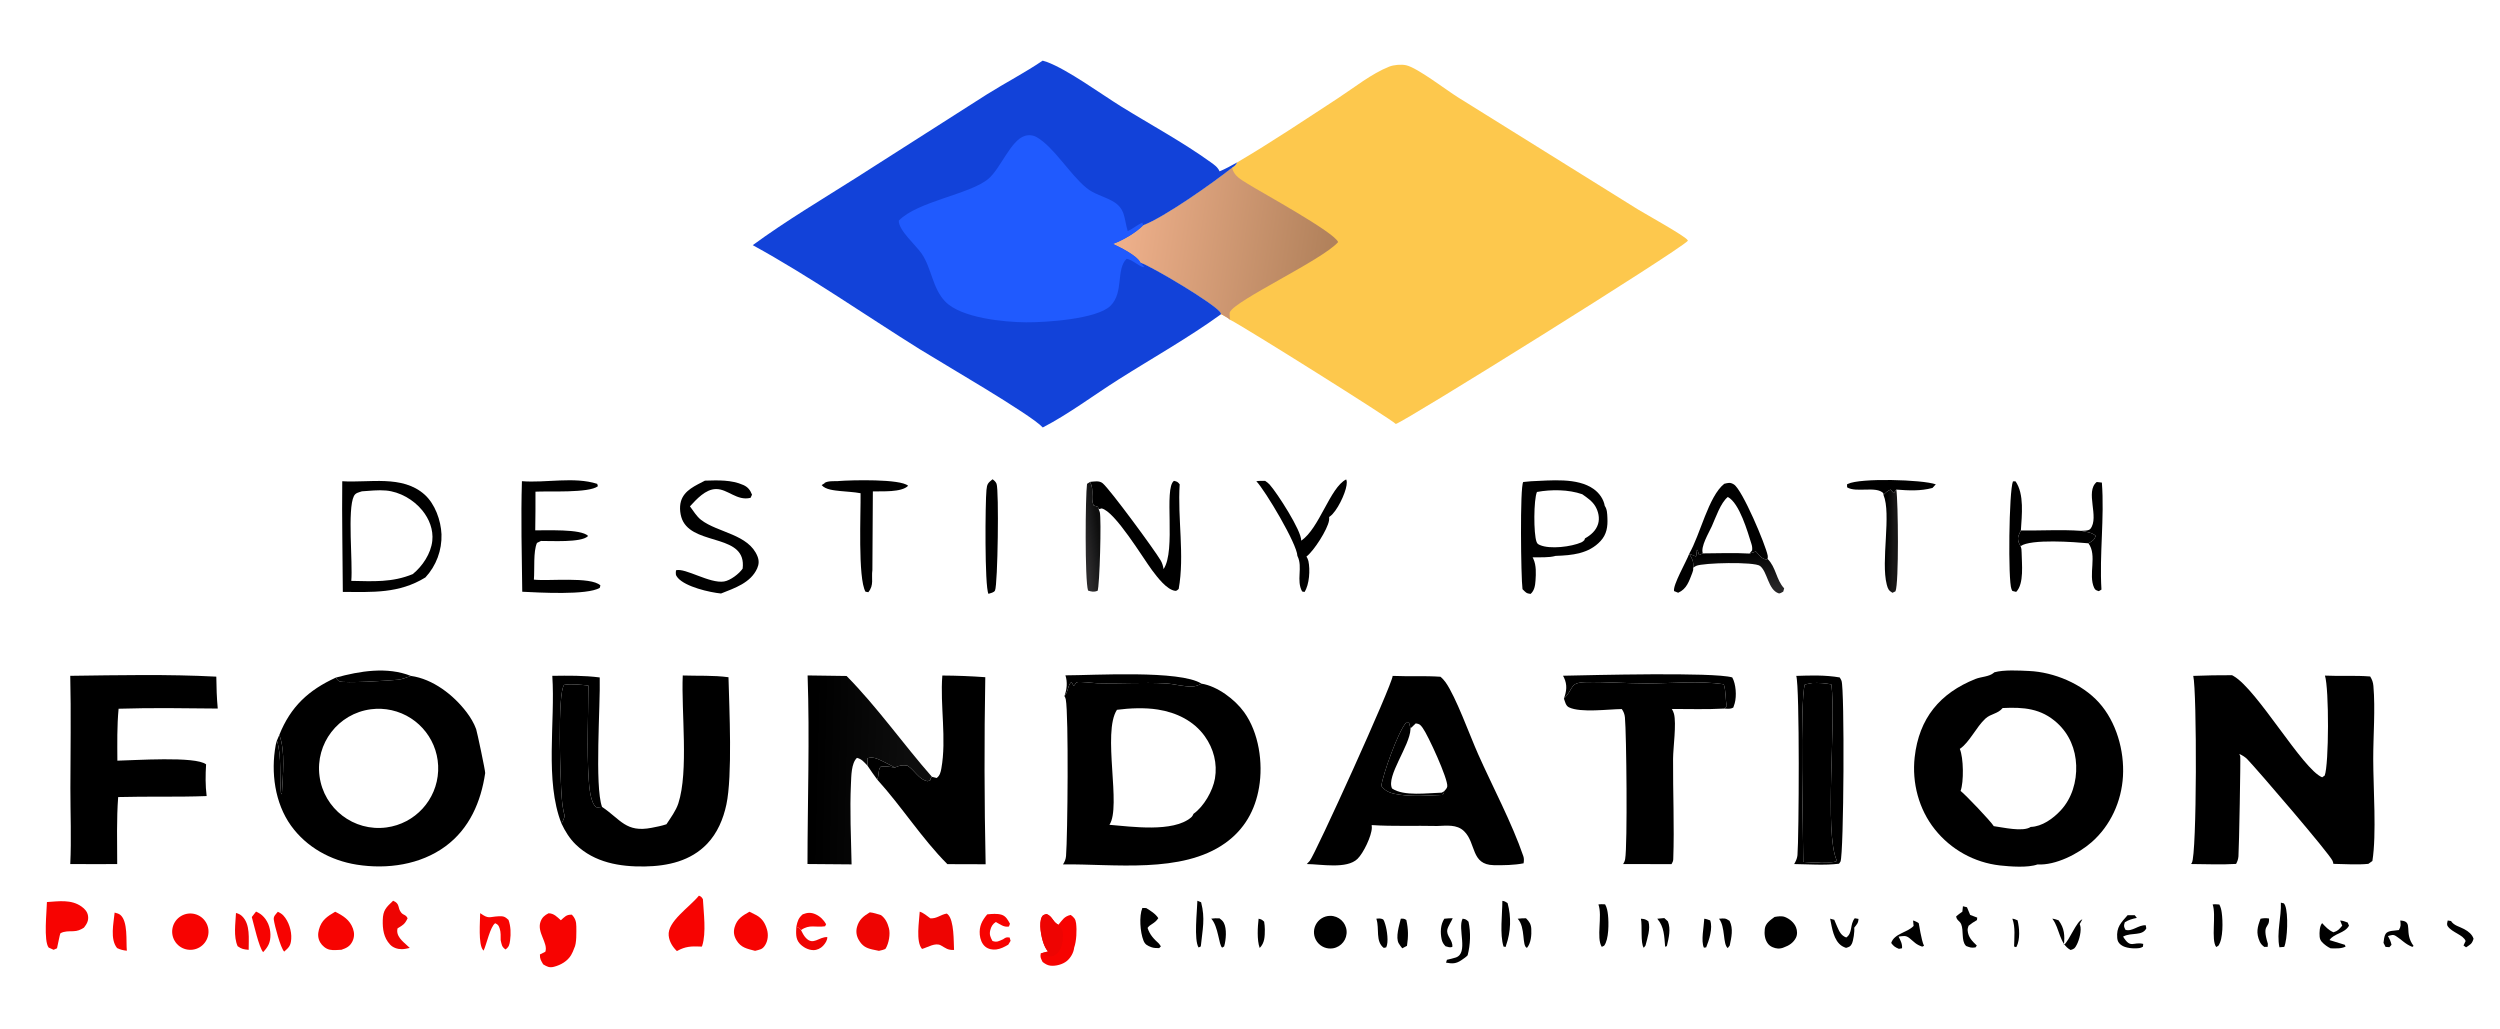
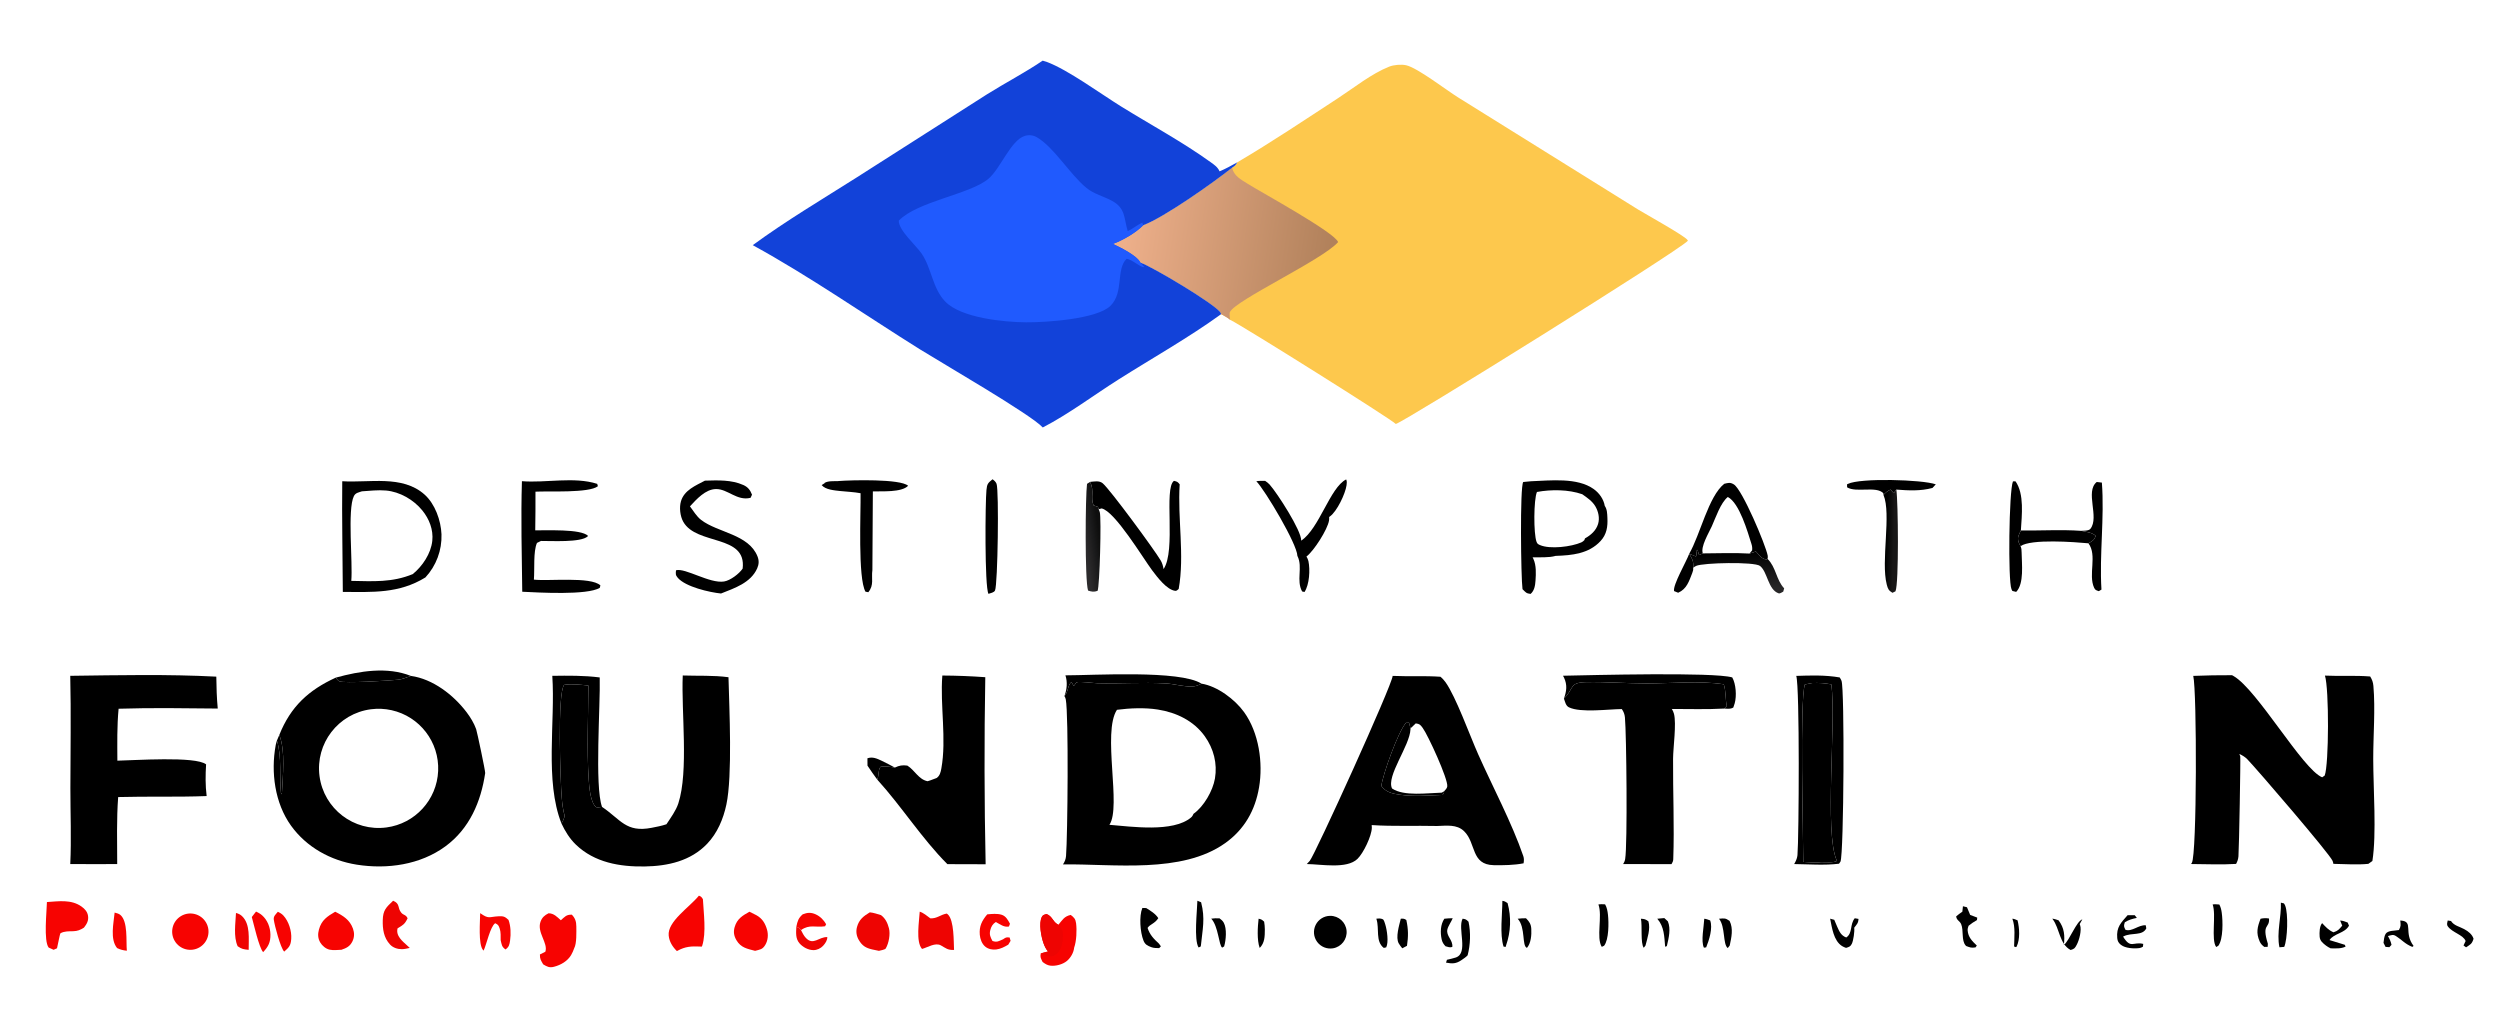
<svg xmlns="http://www.w3.org/2000/svg" width="350" height="144">
  <path fill="#FDC84D" d="M173.212 22.729C177.978 19.93 182.698 16.762 187.33 13.74C189.577 12.274 192 10.317 194.495 9.327C195.133 9.074 196.194 8.982 196.872 9.137C198.463 9.503 202.486 12.613 204.16 13.654L229.352 29.345C230.304 29.93 235.928 33.051 236.247 33.597C236.268 33.632 236.286 33.669 236.306 33.706C234.9 35.206 196.57 59.081 195.414 59.357C194.897 58.757 174.03 45.654 172.234 44.783C171.891 44.465 171.364 44.222 170.958 43.98C170.938 43.873 170.955 43.931 170.888 43.799C170.312 42.666 161.121 37.226 159.651 36.765C159.17 35.762 156.793 34.613 155.804 34.149C157.179 33.654 159.031 32.579 160.051 31.533C162.965 30.451 169.909 25.541 172.493 23.481C172.874 23.235 172.987 23.144 173.212 22.729Z" />
  <defs>
    <linearGradient id="gradient_0" gradientUnits="userSpaceOnUse" x1="186.156" y1="35.996" x2="157.821" y2="31.654">
      <stop offset="0" stop-color="#B1815B" />
      <stop offset="1" stop-color="#EDAF8A" />
    </linearGradient>
  </defs>
  <path fill="url(#gradient_0)" d="M160.051 31.533C162.965 30.451 169.909 25.541 172.493 23.481C172.757 24.648 173.706 25.117 174.686 25.736C176.562 26.921 186.84 32.52 187.337 33.892C185.136 36.396 172.926 42.029 172.173 43.71C172.126 43.815 172.145 44.269 172.156 44.399C172.167 44.531 172.196 44.656 172.234 44.783C171.891 44.465 171.364 44.222 170.958 43.98C170.938 43.873 170.955 43.931 170.888 43.799C170.312 42.666 161.121 37.226 159.651 36.765C159.17 35.762 156.793 34.613 155.804 34.149C157.179 33.654 159.031 32.579 160.051 31.533Z" />
  <path fill="#1242D9" d="M105.386 34.322C110.055 30.9 115.066 27.932 119.952 24.833L138.176 13.206C140.733 11.607 143.492 10.171 145.972 8.492C146.156 8.537 146.336 8.589 146.514 8.654C149.502 9.756 154.082 13.124 156.943 14.896C161.085 17.462 165.517 19.85 169.471 22.691C169.996 23.068 170.47 23.38 170.74 23.987C171.598 23.635 172.401 23.176 173.212 22.729C172.987 23.144 172.874 23.235 172.493 23.481C169.909 25.541 162.965 30.451 160.051 31.533C159.031 32.579 157.179 33.654 155.804 34.149C156.793 34.613 159.17 35.762 159.651 36.765C161.121 37.226 170.312 42.666 170.888 43.799C170.955 43.931 170.938 43.873 170.958 43.98C166.389 47.291 161.329 50.129 156.558 53.151C153.095 55.345 149.613 57.97 145.988 59.847C144.382 58.06 131.695 50.722 128.795 48.909C121.046 44.067 113.393 38.714 105.386 34.322Z" />
  <path fill="#205AFE" d="M159.651 36.765L160.203 37.375C159.772 37.57 158.49 36.285 157.716 36.239C156.21 37.722 157.369 40.946 155.462 42.818C153.556 44.689 146.34 45.147 143.647 45.124C140.545 45.099 134.542 44.516 132.328 42.212C130.536 40.347 130.436 37.569 129.037 35.512C128.244 34.346 125.793 32.248 125.831 30.891C128.429 28.181 135.777 27.217 138.373 25.035C140.073 23.607 141.492 19.653 143.459 19.031C144.012 18.852 144.615 18.912 145.122 19.195C147.533 20.566 149.768 24.398 152.106 26.312C153.149 27.166 154.523 27.486 155.692 28.123C157.597 29.161 157.337 30.537 157.878 32.35C158.609 32.036 159.19 31.491 159.928 31.173L160.051 31.533C159.031 32.579 157.179 33.654 155.804 34.149C156.793 34.613 159.17 35.762 159.651 36.765Z" />
-   <path d="M279.202 94.125C280.552 93.746 282.64 93.874 284.045 93.936C287.554 94.09 291.481 95.728 293.853 98.359C296.289 101.061 297.421 105.087 297.216 108.673C297.015 112.187 295.484 115.579 292.82 117.913C290.973 119.531 287.781 121.179 285.249 121.021C283.9 121.511 281.438 121.32 279.994 121.163C276.408 120.757 273.131 118.943 270.885 116.12C268.632 113.311 267.658 109.584 268.053 106.019C268.66 100.551 271.589 97.038 276.578 95.05C277.365 94.736 278.485 94.746 279.124 94.196C279.15 94.173 279.176 94.148 279.202 94.125ZM274.371 104.847C274.905 106.071 274.946 109.514 274.481 110.727C275.185 111.278 278.679 114.935 279.129 115.662C280.358 115.82 283.22 116.511 284.301 115.769C285.887 115.722 287.433 114.6 288.486 113.471C290.063 111.781 290.752 109.43 290.666 107.152C290.581 104.877 289.708 102.777 288.017 101.23C285.745 99.151 283.276 98.987 280.373 99.125C279.682 99.957 278.723 99.903 277.959 100.602C276.675 101.778 275.729 103.936 274.371 104.847Z" />
  <path d="M57.529 94.629C60.601 95.053 63.482 97.287 65.318 99.705C65.859 100.418 66.355 101.231 66.66 102.077C66.784 102.418 67.962 107.978 67.926 108.228C67.336 112.254 65.719 116.017 62.368 118.481C58.836 121.078 54.203 121.728 49.942 121.052C46.291 120.473 42.91 118.612 40.739 115.587C38.474 112.432 37.899 108.106 38.598 104.319C38.638 104.103 38.698 103.892 38.767 103.684C39.484 105.863 39.079 108.847 39.351 111.202L39.475 111.014C39.582 108.541 39.989 105.243 39.107 102.882C40.686 98.937 43.187 96.615 47.013 94.867C47.157 95.055 47.279 95.269 47.495 95.378C48.129 95.696 54.537 95.287 55.737 95.161C56.316 95.1 56.974 94.817 57.529 94.629ZM54.106 115.842C58.116 115.309 61.166 111.975 61.342 107.934C61.517 103.892 58.768 100.306 54.819 99.427C53.873 99.216 52.898 99.172 51.936 99.296C47.36 99.888 44.133 104.081 44.733 108.656C45.333 113.231 49.532 116.45 54.106 115.842Z" />
  <path d="M149.019 97.45C149.56 96.897 149.467 95.914 149.999 95.486L150.326 96.032C150.445 95.925 150.632 95.578 150.735 95.527C151.073 95.361 153.154 95.644 153.629 95.656C156.803 95.734 159.983 95.51 163.155 95.678C164.395 95.744 165.638 96.137 166.868 96.114C167.362 96.105 167.775 95.937 168.209 95.711C170.43 96.062 172.891 97.918 174.175 99.7C176.242 102.571 176.852 106.787 176.27 110.226C175.723 113.454 174.216 116.119 171.529 118.034C165.45 122.366 155.905 120.925 148.818 121.014C149.067 120.651 149.211 120.269 149.246 119.831C149.469 117.042 149.621 100.131 149.211 97.926C149.178 97.75 149.115 97.601 149.019 97.45ZM155.318 115.473C158.355 115.719 164.216 116.574 166.739 114.455C166.911 114.311 167.012 114.134 167.096 113.93C168.523 112.929 169.797 110.719 170.092 108.997C170.452 106.894 169.909 104.81 168.676 103.084C167.122 100.909 164.686 99.744 162.095 99.336C160.271 99.048 158.201 99.135 156.373 99.372C154.288 102.549 157.031 112.961 155.318 115.473Z" />
  <path d="M307.056 94.625C308.864 94.552 310.674 94.519 312.483 94.528C312.532 94.553 312.581 94.577 312.628 94.605C312.655 94.621 312.682 94.637 312.71 94.653C316.039 96.576 322.364 107.704 325.102 108.823L325.456 108.577C326.055 107.035 326.079 96.402 325.491 94.584C327.606 94.688 329.698 94.535 331.826 94.707C332.094 95.138 332.231 95.517 332.275 96.025C332.56 99.325 332.249 102.937 332.252 106.273C332.255 110.353 332.735 116.78 332.134 120.54L331.567 120.939C329.987 121.099 328.27 120.96 326.676 120.939C326.649 120.798 326.615 120.649 326.558 120.516C326.123 119.503 315.995 107.71 314.633 106.305C314.314 105.975 313.929 105.741 313.511 105.557C313.56 105.668 313.604 105.777 313.636 105.895C313.697 106.12 313.473 118.674 313.383 119.883C313.353 120.277 313.239 120.601 313.052 120.948C310.972 121.078 308.835 120.972 306.748 120.963C306.786 120.907 306.824 120.852 306.859 120.794C307.571 119.65 307.576 96.808 307.056 94.625Z" />
  <path d="M194.973 94.625C197.202 94.724 199.419 94.591 201.661 94.745C201.932 94.961 202.183 95.243 202.383 95.524C203.824 97.547 205.777 102.974 206.939 105.586C208.931 110.065 211.7 115.278 213.263 119.856C213.378 120.193 213.36 120.517 213.299 120.864C212.042 121.121 210.414 121.149 209.128 121.124C205.894 121.062 206.693 118.036 204.967 116.363C203.943 115.371 202.498 115.605 201.187 115.639C198.133 115.567 195.091 115.71 192.036 115.511C192.05 115.635 192.059 115.759 192.057 115.884C192.04 117.011 190.896 119.418 190.047 120.243C188.547 121.703 184.944 120.986 182.95 120.967C183.098 120.827 183.228 120.68 183.361 120.527C184.086 119.7 194.895 95.933 194.973 94.625ZM197.47 101.974L197.266 101.183L196.843 101.192C195.74 102.409 193.595 108.419 193.386 110.034C194.027 110.899 194.89 111.106 195.927 111.256C197.905 111.542 199.982 111.368 201.972 111.291C202.073 111.125 202.188 110.981 202.177 110.779C202.354 110.568 202.58 110.38 202.617 110.1C202.754 109.083 199.899 102.871 199.17 101.898C198.84 101.459 198.759 101.35 198.208 101.274L197.47 101.974Z" />
  <path d="M202.177 110.779C202.188 110.981 202.073 111.125 201.972 111.291C199.982 111.368 197.905 111.542 195.927 111.256C194.89 111.106 194.027 110.899 193.386 110.034C193.595 108.419 195.74 102.409 196.843 101.192L197.266 101.183L197.47 101.974C197.469 102.016 197.469 102.057 197.467 102.099C197.383 104.401 194.038 108.676 194.888 110.387C196.541 111.516 199.868 111.018 201.85 110.97L202.177 110.779Z" />
  <path d="M95.585 94.567C97.729 94.643 99.855 94.524 101.988 94.812C102.103 99.285 102.555 108.595 101.693 112.637C101.263 114.652 100.434 116.632 98.995 118.136C96.686 120.548 93.496 121.251 90.272 121.305C86.787 121.363 83.232 120.761 80.625 118.251C79.747 117.406 79.118 116.376 78.602 115.281C78.826 114.95 78.939 114.631 79.062 114.254C78.824 113.409 78.714 112.558 78.643 111.686C78.454 109.343 78.013 97.022 78.983 95.881C80.102 95.704 81.257 95.87 82.377 95.974C82.36 100.309 82.139 104.756 82.415 109.078C82.48 110.08 82.641 112.334 83.443 112.985C83.582 113.098 84.092 112.985 84.286 112.966C86.918 114.74 87.626 116.592 91.224 115.893C91.92 115.758 92.631 115.624 93.302 115.396C93.894 114.496 94.633 113.501 94.967 112.473C96.43 107.972 95.364 99.608 95.585 94.567Z" />
  <path d="M9.835 94.615C16.623 94.525 23.504 94.376 30.283 94.731C30.299 96.23 30.344 97.703 30.485 99.197C25.852 99.152 21.237 99.073 16.604 99.223C16.373 101.641 16.421 104.069 16.432 106.494C18.681 106.459 27.39 105.834 28.852 107.011C28.763 108.528 28.741 109.933 28.931 111.448C24.812 111.608 20.67 111.473 16.544 111.589C16.308 114.699 16.406 117.852 16.409 120.97C14.22 120.998 12.027 120.967 9.837 120.965C10.005 117.462 9.851 113.88 9.854 110.37C9.859 105.125 9.96 99.858 9.835 94.615Z" />
  <path d="M218.948 97.796C218.978 97.766 219.009 97.736 219.039 97.706C220.361 96.374 219.701 95.554 222.011 95.502C224.848 95.439 227.709 95.682 230.55 95.684C234.044 95.686 237.888 95.266 241.33 95.804C241.657 96.822 241.53 97.821 241.75 98.838L241.392 99.198C238.963 99.337 236.492 99.253 234.058 99.255C234.186 99.465 234.295 99.697 234.357 99.935C234.72 101.327 234.24 104.663 234.23 106.229C234.199 110.907 234.423 115.629 234.255 120.302C234.246 120.558 234.142 120.767 234.01 120.98L227.242 120.966C227.385 120.746 227.479 120.522 227.523 120.263C227.86 118.253 227.707 102.702 227.489 100.431C227.447 99.996 227.307 99.628 227.052 99.269C225.184 99.283 221.288 99.822 219.651 99.024C219.198 98.804 219.117 98.25 218.948 97.796Z" />
  <defs>
    <linearGradient id="gradient_1" gradientUnits="userSpaceOnUse" x1="126.953" y1="108.403" x2="113.956" y2="108.081">
      <stop offset="0" stop-color="black" stop-opacity="0.949" />
      <stop offset="1" stop-color="black" />
    </linearGradient>
  </defs>
-   <path fill="url(#gradient_1)" d="M118.522 94.638C122.845 99.021 126.409 104.13 130.471 108.755C130.275 108.961 130.271 108.994 130.222 109.259L129.856 109.371C128.593 109.115 128.078 107.837 127.032 107.184C126.33 107.089 125.924 107.16 125.282 107.459C124.669 107.122 124.047 106.802 123.416 106.498C122.762 106.186 122.146 105.912 121.44 106.161L121.449 107.192C120.954 106.693 120.671 106.272 119.975 106.101C119.175 106.83 119.182 108.684 119.134 109.708C118.959 113.453 119.142 117.265 119.223 121.014L113.048 120.963C113.057 112.176 113.367 103.344 113.065 94.561L118.522 94.638Z" />
-   <path d="M131.926 94.574C133.933 94.585 135.939 94.663 137.941 94.808C137.786 103.537 137.802 112.268 137.989 120.996L132.632 120.98C129.054 117.389 126.239 112.915 122.812 109.138C123.083 108.538 122.889 107.929 123.261 107.359C123.928 107.221 124.616 107.367 125.282 107.459C125.924 107.16 126.33 107.089 127.032 107.184C128.078 107.837 128.593 109.115 129.856 109.371L130.222 109.259C130.271 108.994 130.275 108.961 130.471 108.755L131.132 108.919C131.583 108.603 131.696 108.098 131.789 107.585C132.537 103.459 131.599 98.785 131.926 94.574Z" />
+   <path d="M131.926 94.574C133.933 94.585 135.939 94.663 137.941 94.808C137.786 103.537 137.802 112.268 137.989 120.996L132.632 120.98C129.054 117.389 126.239 112.915 122.812 109.138C123.083 108.538 122.889 107.929 123.261 107.359C123.928 107.221 124.616 107.367 125.282 107.459C125.924 107.16 126.33 107.089 127.032 107.184C128.078 107.837 128.593 109.115 129.856 109.371L130.222 109.259L131.132 108.919C131.583 108.603 131.696 108.098 131.789 107.585C132.537 103.459 131.599 98.785 131.926 94.574Z" />
  <path d="M47.915 67.373C51.683 67.618 56.333 66.456 59.445 69.245C60.914 70.562 61.727 72.867 61.809 74.801C61.883 77.032 61.074 79.202 59.558 80.841C55.852 83.121 52.153 82.89 47.995 82.866C47.973 77.701 47.854 72.537 47.915 67.373ZM49.18 81.323C52.227 81.379 54.907 81.568 57.789 80.373C59.149 79.26 60.329 77.505 60.521 75.717C60.688 74.163 60.095 72.654 59.124 71.459C57.906 69.96 55.975 68.843 54.035 68.673C52.942 68.576 51.764 68.713 50.668 68.785C50.205 68.949 49.781 68.984 49.545 69.452C48.612 71.303 49.41 78.776 49.18 81.323Z" />
  <path d="M251.477 94.625C253.522 94.557 255.533 94.492 257.557 94.841C257.656 94.99 257.744 95.141 257.81 95.308C258.256 96.429 258.143 119.477 257.668 120.626L257.46 120.921C255.426 121.171 253.236 120.994 251.183 120.968C251.227 120.893 251.271 120.819 251.311 120.742C251.477 120.426 251.613 120.076 251.645 119.717C251.852 117.33 251.971 96.159 251.477 94.625ZM252.46 120.671C253.226 120.695 254.192 120.832 254.937 120.706C255.503 120.699 256.737 120.825 257.17 120.526L257.115 120.4C255.4 116.368 257.08 101.305 256.395 95.817C255.473 95.635 254.649 95.586 253.711 95.625L252.675 95.826C251.952 98.226 252.452 116.656 252.46 120.671Z" />
  <path d="M253.711 95.625C254.649 95.586 255.473 95.635 256.395 95.817C257.08 101.305 255.4 116.368 257.115 120.4L257.17 120.526C256.737 120.825 255.503 120.699 254.937 120.706C254.192 120.832 253.226 120.695 252.46 120.671C252.452 116.656 251.952 98.226 252.675 95.826L253.711 95.625Z" />
  <path d="M214.352 67.375C217.054 67.276 220.822 66.817 223.125 68.473C223.901 69.03 224.506 69.879 224.667 70.825C225.007 71.3 225.009 71.941 225.037 72.507C225.097 73.732 224.942 74.809 224.08 75.743C222.431 77.529 220.083 77.749 217.792 77.823C216.833 78.101 215.57 78 214.565 78.029C214.61 78.109 214.612 78.106 214.645 78.18C214.659 78.21 214.672 78.24 214.685 78.27C215.09 79.165 215.037 80.3 214.973 81.263C214.928 81.941 214.825 82.684 214.283 83.149C213.658 83.084 213.59 82.913 213.151 82.485C212.929 80.891 212.776 68.124 213.251 67.48L214.352 67.375ZM221.897 75.376C222.721 74.911 223.45 74.287 223.733 73.349C223.98 72.529 223.772 71.599 223.341 70.871C222.915 70.153 222.182 69.665 221.514 69.192C219.592 68.522 217.173 68.507 215.173 68.875C214.709 69.921 214.689 74.722 215.116 75.853C215.22 76.128 215.329 76.192 215.594 76.308C217.01 76.928 220.005 76.542 221.382 75.937C221.552 75.862 221.686 75.748 221.814 75.614L221.897 75.376Z" />
  <path d="M73.069 67.366C76.438 67.634 80.369 66.701 83.61 67.739L83.706 68.07C82.464 69.06 76.748 68.728 74.966 68.834C74.974 70.638 74.963 72.442 74.934 74.245C76.412 74.283 81.316 74.008 82.335 75.028C82.317 75.047 82.3 75.067 82.282 75.085C81.345 75.983 77.13 75.718 75.733 75.734L75.177 76.008C74.637 77.195 74.866 79.763 74.744 81.147C76.768 81.389 82.717 80.689 84.057 81.956L83.968 82.298C82.206 83.36 75.387 82.954 73.115 82.844C73.052 77.691 72.914 72.516 73.069 67.366Z" />
  <path d="M98.692 67.291C100.489 67.237 102.39 67.153 104.07 67.902C104.712 68.189 105.036 68.616 105.282 69.259L105.079 69.695C103.165 70.172 101.888 68.438 100.229 68.468C98.751 68.495 97.523 69.891 96.592 70.887C97.07 71.521 97.524 72.304 98.158 72.79C100.511 74.591 104.818 74.783 106.052 77.901C106.279 78.474 106.258 79.007 106.007 79.569C105.097 81.609 102.835 82.336 100.942 83.091C99.34 82.93 95.99 82.163 94.894 80.898C94.552 80.503 94.595 80.323 94.641 79.839C95.934 79.47 99.362 81.732 101.369 81.409C102.25 81.267 103.482 80.329 103.971 79.605C104.557 74.785 97.521 76.372 95.656 73.046C95.212 72.255 95.079 71.033 95.338 70.166C95.799 68.618 97.384 67.984 98.692 67.291Z" />
  <path d="M77.322 94.616C79.555 94.584 81.741 94.559 83.961 94.841C84.068 98.702 83.226 110.097 84.286 112.966C84.092 112.985 83.582 113.098 83.443 112.985C82.641 112.334 82.48 110.08 82.415 109.078C82.139 104.756 82.36 100.309 82.377 95.974C81.257 95.87 80.102 95.704 78.983 95.881C78.013 97.022 78.454 109.343 78.643 111.686C78.714 112.558 78.824 113.409 79.062 114.254C78.939 114.631 78.826 114.95 78.602 115.281C76.246 109.29 77.757 101.092 77.322 94.616Z" />
  <path d="M152.624 67.46C153.221 67.418 153.891 67.245 154.388 67.667C155.433 68.554 161.655 77.02 162.497 78.464C162.719 78.844 162.831 79.24 162.899 79.672C164.677 77.052 162.895 68.353 164.356 67.319C164.794 67.423 164.859 67.439 165.156 67.807C164.844 72.582 165.862 77.748 165.017 82.454C164.872 82.568 164.738 82.739 164.551 82.719C163.355 82.593 161.99 80.764 161.291 79.832C160.042 78.168 156.073 71.545 154.22 71.179L153.823 71.292L153.707 70.963L153.095 70.744C152.64 69.618 153.244 68.788 152.624 67.46Z" />
  <path d="M175.885 67.37C176.302 67.307 176.702 67.313 177.122 67.323C177.348 67.473 177.568 67.638 177.75 67.841C178.797 69.011 182.226 74.307 182.169 75.69C184.712 73.993 186.194 68.259 188.463 67.118C188.59 67.36 188.553 67.671 188.517 67.934C188.349 69.132 187.177 71.599 186.182 72.307C186.148 72.331 186.113 72.354 186.079 72.377C186.089 72.537 186.092 72.701 186.067 72.859C185.868 74.12 183.94 77.135 182.902 77.917C183.023 78.116 183.129 78.326 183.178 78.555C183.436 79.744 183.321 81.84 182.631 82.879L182.299 82.804C181.441 81.266 182.414 79.432 181.663 77.886C181.654 77.868 181.644 77.85 181.635 77.831C181.608 76.179 177.125 68.652 175.885 67.37Z" />
  <path d="M117.322 67.354C117.362 67.349 117.403 67.344 117.444 67.341C119.207 67.206 126.07 67.026 127.136 68.009C126.229 68.96 123.443 68.76 122.2 68.794L122.134 79.811C121.967 81.005 122.399 81.891 121.563 82.911L121.166 82.835C120.082 80.926 120.524 71.776 120.48 69.051C119.518 68.872 118.582 68.848 117.615 68.742C116.827 68.655 115.558 68.561 115.033 67.912L115.448 67.648L115.449 67.601C115.952 67.306 116.748 67.376 117.322 67.354Z" />
  <path d="M236.488 77.526C238.026 74.885 239.174 69.495 241.395 67.731C241.961 67.603 242.213 67.493 242.743 67.82C243.925 68.549 247.199 76.289 247.482 77.805C247.509 77.951 247.49 78.097 247.455 78.24L247.336 78.322C246.638 78.29 246.309 77.695 245.819 77.208L244.934 77.499L245.301 77.046C245.329 76.727 245.303 76.471 245.206 76.163C244.667 74.454 243.524 70.426 241.895 69.577C240.881 70.391 240.202 72.462 239.658 73.667C239.224 74.629 238.048 76.553 238.396 77.475L237.867 77.702L237.655 76.983L237.427 77.041C237.526 77.381 237.558 77.572 237.439 77.91L236.488 77.526Z" />
  <path fill="#F70301" d="M80.387 132.754C80.272 133.082 80.135 133.399 79.96 133.699C79.457 134.562 78.509 135.103 77.556 135.349C76.902 135.518 76.578 135.329 76.044 135.007C75.731 134.454 75.564 134.254 75.59 133.622L76.349 133.242C76.766 132.042 75.14 130.531 75.671 129.048C75.886 128.446 76.243 128.133 76.802 127.858C77.552 127.87 77.991 128.365 78.515 128.837C79.091 128.345 79.265 128.038 80.054 128.053C80.524 128.531 80.683 129.027 80.685 129.693C80.687 130.482 80.756 132.082 80.387 132.754Z" />
  <path d="M218.819 94.603C222.782 94.521 239.887 94.07 242.514 94.837C243.039 95.767 243.144 97.43 242.862 98.449C242.806 98.654 242.74 98.856 242.663 99.054C242.214 99.303 241.899 99.219 241.392 99.198L241.75 98.838C241.53 97.821 241.657 96.822 241.33 95.804C237.888 95.266 234.044 95.686 230.55 95.684C227.709 95.682 224.848 95.439 222.011 95.502C219.701 95.554 220.361 96.374 219.039 97.706C219.009 97.736 218.978 97.766 218.948 97.796C219.321 96.772 219.445 95.894 218.959 94.862C218.917 94.772 218.872 94.687 218.819 94.603Z" />
  <path fill="#F70301" d="M148.172 129.468C148.777 128.76 148.975 128.3 149.898 128.088C150.357 128.432 150.573 128.65 150.651 129.253C150.777 130.227 150.709 131.759 150.382 132.671C150.314 133.359 149.904 134.079 149.374 134.528C148.796 135.017 147.785 135.288 147.035 135.19C146.61 135.134 146.296 134.928 145.962 134.673C145.725 134.166 145.596 134.037 145.705 133.476L146.725 133.204C146.435 132.887 146.23 132.447 146.089 132.044C145.773 131.145 145.398 129.256 145.862 128.363C146.019 128.063 146.218 128.06 146.517 127.963C147.361 128.295 147.344 128.996 148.082 129.418C148.112 129.436 148.142 129.452 148.172 129.468Z" />
  <path fill="#EE0402" d="M145.705 133.476L146.725 133.204C146.435 132.887 146.23 132.447 146.089 132.044C145.773 131.145 145.398 129.256 145.862 128.363C146.019 128.063 146.218 128.06 146.517 127.963C147.361 128.295 147.344 128.996 148.082 129.418C148.112 129.436 148.142 129.452 148.172 129.468C148.758 130.081 148.828 130.248 148.803 131.121C148.778 132.02 148.664 132.835 147.982 133.491C147.672 133.79 147.457 133.892 147.017 133.891C146.615 133.89 146.07 133.651 145.705 133.476Z" />
  <path fill="#F70301" d="M6.57 126.287C8.225 126.181 9.974 125.892 11.412 126.916C11.875 127.245 12.245 127.655 12.326 128.235C12.421 128.909 12.152 129.355 11.753 129.869C11.227 130.199 10.876 130.346 10.253 130.371C9.654 130.386 9.003 130.35 8.468 130.656C8.384 130.703 8.053 132.522 7.981 132.76L7.506 132.971L6.815 132.661C6.086 131.755 6.547 127.542 6.57 126.287Z" />
  <path fill="#F70301" d="M97.849 125.393C98.187 125.526 98.206 125.578 98.407 125.887C98.507 127.793 98.893 130.574 98.312 132.394C98.247 132.599 98.189 132.522 97.992 132.514C96.778 132.464 95.946 132.507 94.868 133.098L94.767 133.153C94.159 132.561 93.702 131.839 93.616 130.977C93.421 129.015 96.511 127.03 97.849 125.393Z" />
  <defs>
    <linearGradient id="gradient_2" gradientUnits="userSpaceOnUse" x1="152.032" y1="76.758" x2="154.113" y2="76.473">
      <stop offset="0" stop-color="#010002" stop-opacity="0.835" />
      <stop offset="1" stop-color="black" stop-opacity="0.945" />
    </linearGradient>
  </defs>
  <path fill="url(#gradient_2)" d="M153.823 71.292C153.878 71.426 153.929 71.562 153.97 71.701C154.216 72.542 153.951 82.156 153.659 82.72C153.138 82.9 152.848 82.851 152.329 82.68C151.863 81.291 151.953 69.376 152.184 67.738L152.624 67.46C153.244 68.788 152.64 69.618 153.095 70.744L153.707 70.963L153.823 71.292Z" />
  <path d="M282.877 76.459C283.015 76.774 283.023 77.025 283.027 77.364C283.046 78.946 283.398 81.706 282.267 82.866L281.73 82.731C281.685 82.649 281.644 82.57 281.608 82.484C281.109 81.315 281.25 68.76 281.813 67.393L282.169 67.383C283.425 69.158 283.048 72.174 282.923 74.264C282.646 74.876 282.375 75.221 282.611 75.906C282.676 76.097 282.781 76.282 282.877 76.459Z" />
  <defs>
    <linearGradient id="gradient_3" gradientUnits="userSpaceOnUse" x1="265.115" y1="75.518" x2="264.062" y2="75.487">
      <stop offset="0" stop-color="#010000" stop-opacity="0.91" />
      <stop offset="1" stop-color="#000100" />
    </linearGradient>
  </defs>
  <path fill="url(#gradient_3)" d="M263.686 69.29C263.999 68.95 264.255 68.739 264.673 68.538L265.12 69.034L265.485 68.543C265.748 70.169 265.859 81.709 265.366 82.783L264.943 82.994C264.407 82.674 264.306 82.448 264.146 81.835C263.3 78.576 264.813 71.947 263.686 69.29Z" />
  <path d="M138.956 67.098C139.199 67.268 139.402 67.447 139.516 67.728C139.873 68.6 139.691 81.822 139.304 82.663C139.168 82.959 138.687 83.03 138.385 83.138C137.834 82.141 137.936 70.235 138.104 68.601C138.19 67.754 138.291 67.636 138.956 67.098Z" />
  <defs>
    <linearGradient id="gradient_4" gradientUnits="userSpaceOnUse" x1="243.207" y1="82.678" x2="242.799" y2="77.399">
      <stop offset="0" stop-color="#010001" stop-opacity="0.851" />
      <stop offset="1" stop-color="black" />
    </linearGradient>
  </defs>
  <path fill="url(#gradient_4)" d="M236.488 77.526L237.439 77.91C237.558 77.572 237.526 77.381 237.427 77.041L237.655 76.983L237.867 77.702L238.396 77.475C240.563 77.467 242.773 77.371 244.934 77.499L245.819 77.208C246.309 77.695 246.638 78.29 247.336 78.322L247.455 78.24C248.658 79.415 248.667 81.21 249.784 82.366L249.655 82.827C249.487 82.915 249.192 83.127 249.018 83.07C247.522 82.574 247.467 80.073 246.406 79.234C245.628 78.619 238.381 78.784 237.46 79.227C237.311 79.299 237.174 79.387 237.044 79.487C237.109 78.529 236.946 78.331 236.488 77.526Z" />
  <path fill="#EE0402" d="M128.761 127.633C129.305 127.804 129.791 128.234 130.248 128.568C131.172 128.624 131.66 128.051 132.547 127.898C132.62 127.95 132.629 127.953 132.703 128.022C133.595 128.86 133.505 131.87 133.566 132.994C132.662 133.025 132.438 132.752 131.724 132.354C130.945 131.919 129.879 132.633 129.085 132.852C128.183 131.846 128.693 128.949 128.761 127.633Z" />
  <path d="M149.16 94.547C153.065 94.547 165.214 93.781 168.209 95.711C167.775 95.937 167.362 96.105 166.868 96.114C165.638 96.137 164.395 95.744 163.155 95.678C159.983 95.51 156.803 95.734 153.629 95.656C153.154 95.644 151.073 95.361 150.735 95.527C150.632 95.578 150.445 95.925 150.326 96.032L149.999 95.486C149.467 95.914 149.56 96.897 149.019 97.45C149.369 96.535 149.468 95.484 149.16 94.547Z" />
  <path fill="#F70301" d="M25.346 128.246C26.555 127.527 28.117 127.924 28.835 129.133C29.553 130.342 29.154 131.904 27.945 132.621C26.737 133.337 25.177 132.939 24.46 131.731C23.743 130.524 24.14 128.964 25.346 128.246Z" />
  <path fill="#F70301" d="M46.924 127.643C48.038 128.194 48.979 128.785 49.417 130.013C49.631 130.614 49.62 131.213 49.34 131.79C49.002 132.485 48.508 132.732 47.803 132.967C47.278 132.994 46.655 133.064 46.142 132.953C45.615 132.839 45.097 132.399 44.831 131.941C44.493 131.36 44.478 130.764 44.653 130.129C45.014 128.811 45.811 128.3 46.924 127.643Z" />
  <path d="M291.343 74.316C291.719 74.283 292.418 74.332 292.653 74.038C293.951 72.413 291.868 68.823 293.545 67.477L294.262 67.563C294.64 72.487 293.901 77.622 294.204 82.542L293.831 82.764C293.498 82.64 293.34 82.638 293.178 82.289C292.323 80.446 293.643 77.733 292.378 76.062C292.955 75.712 293.157 75.659 293.407 75.034C292.918 74.532 292.024 74.457 291.343 74.316Z" />
  <path fill="#EE0402" d="M121.775 127.726C122.303 127.777 122.83 127.966 123.338 128.114C123.963 128.581 124.254 129.211 124.45 129.95C124.668 130.773 124.438 132.042 124.004 132.785C123.903 132.956 123.263 133.059 123.048 133.119C122.728 133.059 122.409 132.992 122.092 132.918C121.21 132.71 120.708 132.411 120.234 131.602C119.903 131.036 119.808 130.424 119.978 129.789C120.26 128.736 120.897 128.256 121.775 127.726Z" />
  <path fill="#F70301" d="M104.921 127.64C105.247 127.789 105.568 127.95 105.883 128.122C106.718 128.582 107.136 129.271 107.389 130.169C107.584 130.862 107.514 131.664 107.138 132.288C106.743 132.944 106.398 132.931 105.712 133.117C104.609 132.828 103.723 132.684 103.102 131.629C102.745 131.024 102.654 130.456 102.854 129.779C103.194 128.631 103.946 128.19 104.921 127.64Z" />
  <path d="M282.923 74.264C285.682 74.307 288.6 74.12 291.343 74.316C292.024 74.457 292.918 74.532 293.407 75.034C293.157 75.659 292.955 75.712 292.378 76.062C290.469 75.885 284.35 75.418 282.877 76.459C282.781 76.282 282.676 76.097 282.611 75.906C282.375 75.221 282.646 74.876 282.923 74.264Z" />
  <path d="M186.222 128.218C187.415 128.208 188.416 129.116 188.521 130.304C188.626 131.493 187.8 132.562 186.624 132.762C185.775 132.905 184.918 132.561 184.405 131.869C183.892 131.178 183.81 130.257 184.194 129.486C184.578 128.716 185.362 128.225 186.222 128.218Z" />
-   <path d="M248.44 128.374C248.915 128.293 249.453 128.2 249.915 128.388C250.565 128.652 251.183 129.166 251.443 129.83C251.623 130.293 251.653 130.846 251.423 131.298C251.08 131.972 250.464 132.386 249.767 132.626C249.531 132.745 249.162 132.812 248.897 132.793C248.41 132.759 247.83 132.526 247.525 132.133C247.067 131.543 246.983 130.772 247.071 130.052C247.17 129.237 247.832 128.833 248.44 128.374Z" />
  <path d="M263.686 69.29L263.663 69.055C262.695 67.996 259.872 69.023 258.595 68.225L258.584 67.81C258.625 67.789 258.665 67.767 258.706 67.746C260.445 66.889 269.103 67.135 271.012 67.807L270.543 68.314C268.853 68.766 267.214 68.676 265.485 68.543L265.12 69.034L264.673 68.538C264.255 68.739 263.999 68.95 263.686 69.29Z" />
  <path fill="#EE0402" d="M55.036 126.103C56.065 126.536 55.6 127.092 56.185 127.784C56.498 128.154 56.823 128.027 57.063 128.564C56.658 129.403 56.428 129.5 55.66 129.967C55.631 130.079 55.613 130.187 55.611 130.302C55.591 131.349 56.746 132.069 57.368 132.71C57.013 132.789 56.614 132.883 56.247 132.884C55.644 132.885 55.015 132.678 54.6 132.227C53.711 131.259 53.557 130.082 53.586 128.819C53.619 127.416 54.062 127.035 55.036 126.103Z" />
  <path fill="#F70301" d="M67.224 127.841C68.469 128.714 68.43 128.349 69.774 128.281C70.504 128.245 70.679 128.318 71.19 128.785C71.51 129.646 71.541 130.74 71.415 131.645C71.331 132.245 71.271 132.555 70.774 132.926C70.224 132.537 70.249 132.259 70.094 131.626C70.091 131.102 70.129 130.488 69.954 129.991C69.797 129.544 69.745 129.455 69.33 129.25C68.635 129.698 68.119 132.23 67.706 133.084C67.684 133.064 67.662 133.045 67.642 133.023C66.921 132.244 67.222 128.94 67.224 127.841Z" />
  <path fill="#F70301" d="M138.213 128.011C138.855 127.951 139.606 127.872 140.229 128.066C140.831 128.254 141.117 128.811 141.397 129.33L141.248 129.714C140.525 129.844 140.056 129.409 139.412 129.083C138.988 129.342 138.763 129.721 138.64 130.217C138.482 130.851 138.659 131.206 138.945 131.736C139.591 131.962 139.826 131.753 140.43 131.5C140.818 131.239 140.859 131.192 141.347 131.251L141.482 131.718L141.155 132.255C140.613 132.569 140.096 132.85 139.464 132.927C138.935 132.991 138.353 132.874 137.935 132.528C137.456 132.131 137.221 131.459 137.169 130.857C137.069 129.677 137.47 128.892 138.213 128.011Z" />
  <path d="M47.013 94.867C50.362 93.945 54.201 93.304 57.529 94.629C56.974 94.817 56.316 95.1 55.737 95.161C54.537 95.287 48.129 95.696 47.495 95.378C47.279 95.269 47.157 95.055 47.013 94.867Z" />
  <path d="M159.929 127.114L160.465 127.128C161.046 127.473 161.811 127.961 162.161 128.546C161.645 129.335 160.994 129.388 160.661 129.909C160.975 130.888 161.531 131.443 162.271 132.127L162.523 132.487L162.283 132.737C161.927 132.733 161.528 132.735 161.192 132.607C160.629 132.393 160.306 132.239 160.081 131.665C159.62 130.494 159.454 128.271 159.929 127.114Z" />
  <path fill="#F70301" d="M35.845 127.619C36.145 127.761 36.448 127.924 36.696 128.147C37.451 128.826 37.838 129.812 37.859 130.816C37.883 131.915 37.561 132.532 36.837 133.301C36.249 132.619 35.541 129.418 35.252 128.382L35.845 127.619Z" />
  <path d="M297.867 128.125L298.863 128.129L299.157 128.505C298.524 128.636 298.028 128.772 297.477 129.116C297.313 129.628 297.322 129.688 297.559 130.17C298.485 130.486 299.398 129.458 300.405 129.539L300.481 129.973C299.928 131.068 298.435 130.516 297.304 131.087L297.23 131.125C298.319 132.893 298.627 131.796 300.053 132.146L300.013 132.534C299.863 132.626 299.703 132.703 299.528 132.728C298.766 132.838 297.533 132.761 296.928 132.277C296.599 132.014 296.452 131.755 296.413 131.332C296.273 129.789 296.946 129.177 297.867 128.125Z" />
  <path fill="#F70301" d="M16.048 127.762C16.313 127.833 16.629 127.905 16.843 128.084C17.938 128.999 17.63 131.767 17.758 133.101C17.241 133.047 16.859 132.955 16.39 132.729C15.378 131.473 15.909 129.256 16.048 127.762Z" />
  <path fill="#F70301" d="M38.896 127.647C39.188 127.782 39.455 127.936 39.676 128.176C40.429 128.995 40.849 130.347 40.772 131.449C40.707 132.388 40.456 132.636 39.788 133.227C39.275 132.721 38.436 129.555 38.33 128.742C38.267 128.256 38.605 128.019 38.896 127.647Z" />
  <path fill="#EE0402" d="M33.038 127.814C33.361 127.901 33.628 128.017 33.876 128.25C35.079 129.38 34.8 131.454 34.814 132.977C34.082 132.899 33.866 132.886 33.27 132.47C32.665 131.114 32.972 129.284 33.038 127.814Z" />
  <path d="M336.039 128.875C336.078 128.876 336.116 128.876 336.154 128.879C337.935 129.023 336.468 130.528 337.902 132.434L337.727 132.567C336.694 132.151 336.311 131.611 335.434 131.05C335.008 130.778 334.786 130.935 334.312 131.045C334.543 131.459 334.719 131.81 334.811 132.278L334.511 132.607L333.976 132.564L333.691 132C333.743 131.624 333.779 131.068 333.985 130.745C334.311 130.235 335.262 130.319 335.847 130.203C336.152 129.662 336.1 129.495 336.039 128.875Z" />
  <path d="M327.62 128.875C327.986 128.874 328.336 129.036 328.677 129.157L328.859 129.599C328.248 130.684 326.775 130.654 326.13 131.611L328.271 132.27L328.384 132.521C327.741 132.845 326.995 132.772 326.293 132.768C326.07 132.66 325.852 132.547 325.655 132.394C325.217 132.052 324.796 131.739 324.75 131.137C324.706 130.559 324.726 129.672 325.097 129.237C325.589 129.758 326.011 130.244 326.69 130.521C327.335 130.311 327.468 130.11 327.913 129.594L327.62 128.875Z" />
-   <path d="M267.83 128.875C267.887 128.888 267.95 128.9 268.005 128.919C268.107 128.954 268.575 129.175 268.621 129.251C268.664 129.32 268.967 131.607 269.363 132.42L269.105 132.528C268.211 132.216 268.045 131.925 267.344 131.354C266.792 130.904 266.457 131.053 265.798 131.124C266.071 131.668 266.34 132.129 266.285 132.758L265.849 132.838C265.34 132.632 265.09 132.465 264.769 132.017C265.205 130.671 267.011 130.588 267.905 129.631L267.83 128.875Z" />
  <path d="M274.812 126.875L275.376 127.015C275.531 127.37 275.68 127.727 275.822 128.086L276.811 128.464L276.778 128.81C276.349 129.045 275.98 129.301 275.6 129.609C275.523 129.813 275.455 130.035 275.471 130.256C275.54 131.206 276.107 131.761 276.754 132.376L276.571 132.637C275.991 132.724 275.81 132.651 275.261 132.442C275.238 132.417 275.214 132.393 275.191 132.367C274.572 131.67 274.931 130.267 274.564 129.384C274.374 128.927 273.899 128.833 273.867 128.284C274.145 128.049 274.43 127.843 274.73 127.638L274.812 126.875Z" />
  <path d="M204.765 128.617C205.219 128.687 205.26 128.718 205.592 129.039C205.921 130.544 205.857 132.247 205.471 133.737C205.271 133.977 204.884 134.223 204.623 134.405C203.856 134.938 203.33 134.933 202.442 134.769L202.572 134.369C202.981 134.275 203.4 134.185 203.798 134.055C205.633 133.455 204.034 130.022 204.765 128.617Z" />
  <path d="M236.488 77.526C236.946 78.331 237.109 78.529 237.044 79.487C237.074 79.781 237.015 79.967 236.91 80.237C236.454 81.403 236.137 82.459 234.944 82.984L234.369 82.751C234.176 81.894 236.108 78.604 236.488 77.526Z" />
  <path d="M287.319 128.613C287.627 128.637 287.909 128.748 288.2 128.846C289.021 129.935 289.086 130.989 288.943 132.306C289.767 131.596 290.691 128.984 291.53 128.706L291.157 129.374C291.175 129.418 291.195 129.461 291.21 129.506C291.462 130.222 291.091 131.623 290.737 132.277C290.467 132.779 290.408 132.837 289.887 133C288.303 132.165 288.367 129.98 287.362 128.668L287.319 128.613Z" />
  <path d="M256.218 128.615L256.795 128.771C256.927 129.093 257.064 129.414 257.204 129.733C257.514 130.429 257.75 130.971 258.474 131.25C259.398 130.64 258.953 129.423 259.666 128.555L260.189 128.645C260.162 129.25 259.954 129.4 259.593 129.874C259.656 130.381 259.484 131.681 259.251 132.141C259.043 132.55 258.853 132.572 258.446 132.703C258.249 132.635 258.059 132.558 257.882 132.446C256.694 131.692 256.477 129.866 256.218 128.615Z" />
  <path fill="#F70301" d="M111.489 129.732C111.648 128.974 111.766 128.535 112.379 128.006C113.035 127.748 113.545 127.712 114.2 128.01C114.831 128.298 115.316 128.793 115.657 129.389L115.512 129.679C114.159 129.88 113.35 129.364 112.14 130.212C111.992 129.935 111.76 129.873 111.489 129.732Z" />
  <path fill="#EE0402" d="M111.489 129.732C111.76 129.873 111.992 129.935 112.14 130.212C112.333 130.592 112.526 130.998 112.822 131.31C113.867 132.412 114.613 131.154 115.821 131.19C115.841 131.624 115.545 132.074 115.246 132.397C114.897 132.776 114.381 133.026 113.862 133.017C113.145 133.004 112.407 132.607 111.939 132.076C111.349 131.406 111.451 130.562 111.489 129.732Z" />
  <path d="M210.332 126.121C210.636 126.145 210.811 126.272 211.061 126.436C211.593 128.381 211.52 130.442 210.853 132.345L210.793 132.568L210.498 132.524C209.947 130.827 210.328 127.954 210.332 126.121Z" />
  <path d="M223.778 126.623C224.089 126.57 224.399 126.595 224.713 126.606C224.976 127.059 225.06 127.567 225.117 128.082C225.238 129.163 225.252 131.543 224.574 132.404L224.249 132.559C223.439 131.286 224.372 128.24 223.778 126.623Z" />
  <path d="M309.771 126.624C310.082 126.575 310.39 126.61 310.702 126.631C310.904 126.991 310.986 127.37 311.043 127.775C311.204 128.916 311.264 131.477 310.564 132.411L310.27 132.581C309.514 131.589 310.299 128.06 309.771 126.624Z" />
  <path d="M167.634 126.102L168.156 126.32C168.753 128.634 168.351 130.097 168.127 132.379L168.07 132.539L167.798 132.643C167.129 131.572 167.599 127.544 167.634 126.102Z" />
  <path d="M319.322 126.373L319.753 126.476C319.82 126.576 319.882 126.681 319.927 126.793C320.368 127.889 320.259 131.49 319.791 132.562L319.121 132.619C318.698 130.604 319.403 128.392 319.322 126.373Z" />
  <path d="M342.682 128.867L343.142 128.942C343.565 129.597 344.332 129.719 344.981 130.073C345.541 130.38 346.104 130.794 346.296 131.425C346.07 132.16 345.874 132.208 345.246 132.626L344.893 132.365L345.186 131.743C344.868 130.88 343.301 130.555 342.701 129.698C342.502 129.414 342.622 129.191 342.682 128.867Z" />
  <path d="M196.111 128.619C196.5 128.606 196.562 128.591 196.885 128.799C197.173 130.088 197.177 131.115 196.977 132.415L196.313 132.762C196.141 132.546 195.973 132.325 195.831 132.088C195.34 131.268 195.898 129.5 196.111 128.619Z" />
  <path d="M316.479 128.624C316.909 128.533 317.227 128.52 317.662 128.591C317.768 130.041 316.601 129.238 317.5 132.126L317.474 132.556L317.005 132.568C316.712 132.353 316.5 132.136 316.352 131.799C315.828 130.608 316.029 129.784 316.479 128.624Z" />
  <path d="M202.206 128.621C202.585 128.563 202.996 128.569 203.38 128.551C203.194 129.021 202.733 129.657 202.632 130.121C202.431 131.054 203.436 131.596 203.324 132.57C202.981 132.699 202.724 132.565 202.376 132.478C202.09 132.181 201.919 131.91 201.831 131.501C201.626 130.542 201.659 129.456 202.206 128.621Z" />
  <path d="M192.685 128.62C193.026 128.583 193.279 128.547 193.602 128.702C193.753 128.775 193.89 129.263 193.939 129.425C194.183 130.217 194.434 131.909 194.068 132.63L193.732 132.709C192.53 131.794 193.143 130.026 192.706 128.682L192.685 128.62Z" />
  <path d="M121.449 107.192L121.44 106.161C122.146 105.912 122.762 106.186 123.416 106.498C124.047 106.802 124.669 107.122 125.282 107.459C124.616 107.367 123.928 107.221 123.261 107.359C122.889 107.929 123.083 108.538 122.812 109.138C122.33 108.515 121.897 107.84 121.449 107.192Z" />
  <path d="M212.475 128.623C212.858 128.562 213.252 128.567 213.64 128.556C214.098 129.021 214.344 129.365 214.381 130.052C214.426 130.899 214.344 132.036 213.776 132.701C213.032 132.453 213.614 129.841 212.475 128.623Z" />
  <path d="M240.662 128.623C241.397 128.569 241.545 128.499 242.142 128.928C242.689 130.018 242.403 131.234 242.16 132.376L241.884 132.73C241.177 132.202 241.574 129.762 240.662 128.623Z" />
  <path d="M39.107 102.882C39.989 105.243 39.582 108.541 39.475 111.014L39.351 111.202C39.079 108.847 39.484 105.863 38.767 103.684L39.107 102.882Z" />
  <path d="M169.572 128.611C169.973 128.549 170.334 128.551 170.737 128.571C170.975 128.736 171.186 128.926 171.327 129.183C171.78 130.002 171.643 131.623 171.378 132.499L171.108 132.666C170.635 132.382 170.585 129.689 169.572 128.611Z" />
  <path d="M238.598 128.624C238.875 128.641 239.16 128.769 239.421 128.859C239.82 129.92 239.277 131.611 238.865 132.629L238.552 132.677C238.103 131.808 238.551 129.686 238.598 128.624Z" />
  <path d="M229.73 128.623C230.231 128.653 230.37 128.688 230.775 128.985C231.093 130.038 230.634 131.334 230.369 132.376L230.126 132.689C229.645 132.058 229.939 129.597 229.73 128.623Z" />
  <path d="M232.017 128.622L233.001 128.53L233.5 128.988C233.938 130.044 233.627 131.299 233.378 132.376L233.341 132.469L233.121 132.539C232.991 131.11 233.005 129.749 232.017 128.622Z" />
  <path d="M176.205 128.618C176.609 128.711 176.678 128.752 176.98 129.037C177.035 129.39 177.079 129.754 177.077 130.112C177.073 131.119 177.064 132.002 176.357 132.714C175.955 131.613 176.072 129.758 176.205 128.618Z" />
  <path d="M281.728 128.617C281.994 128.635 282.217 128.746 282.46 128.85C282.729 129.969 282.832 131.499 282.313 132.551L282.227 132.596L281.973 132.509C281.995 131.272 282.174 129.785 281.728 128.617Z" />
</svg>